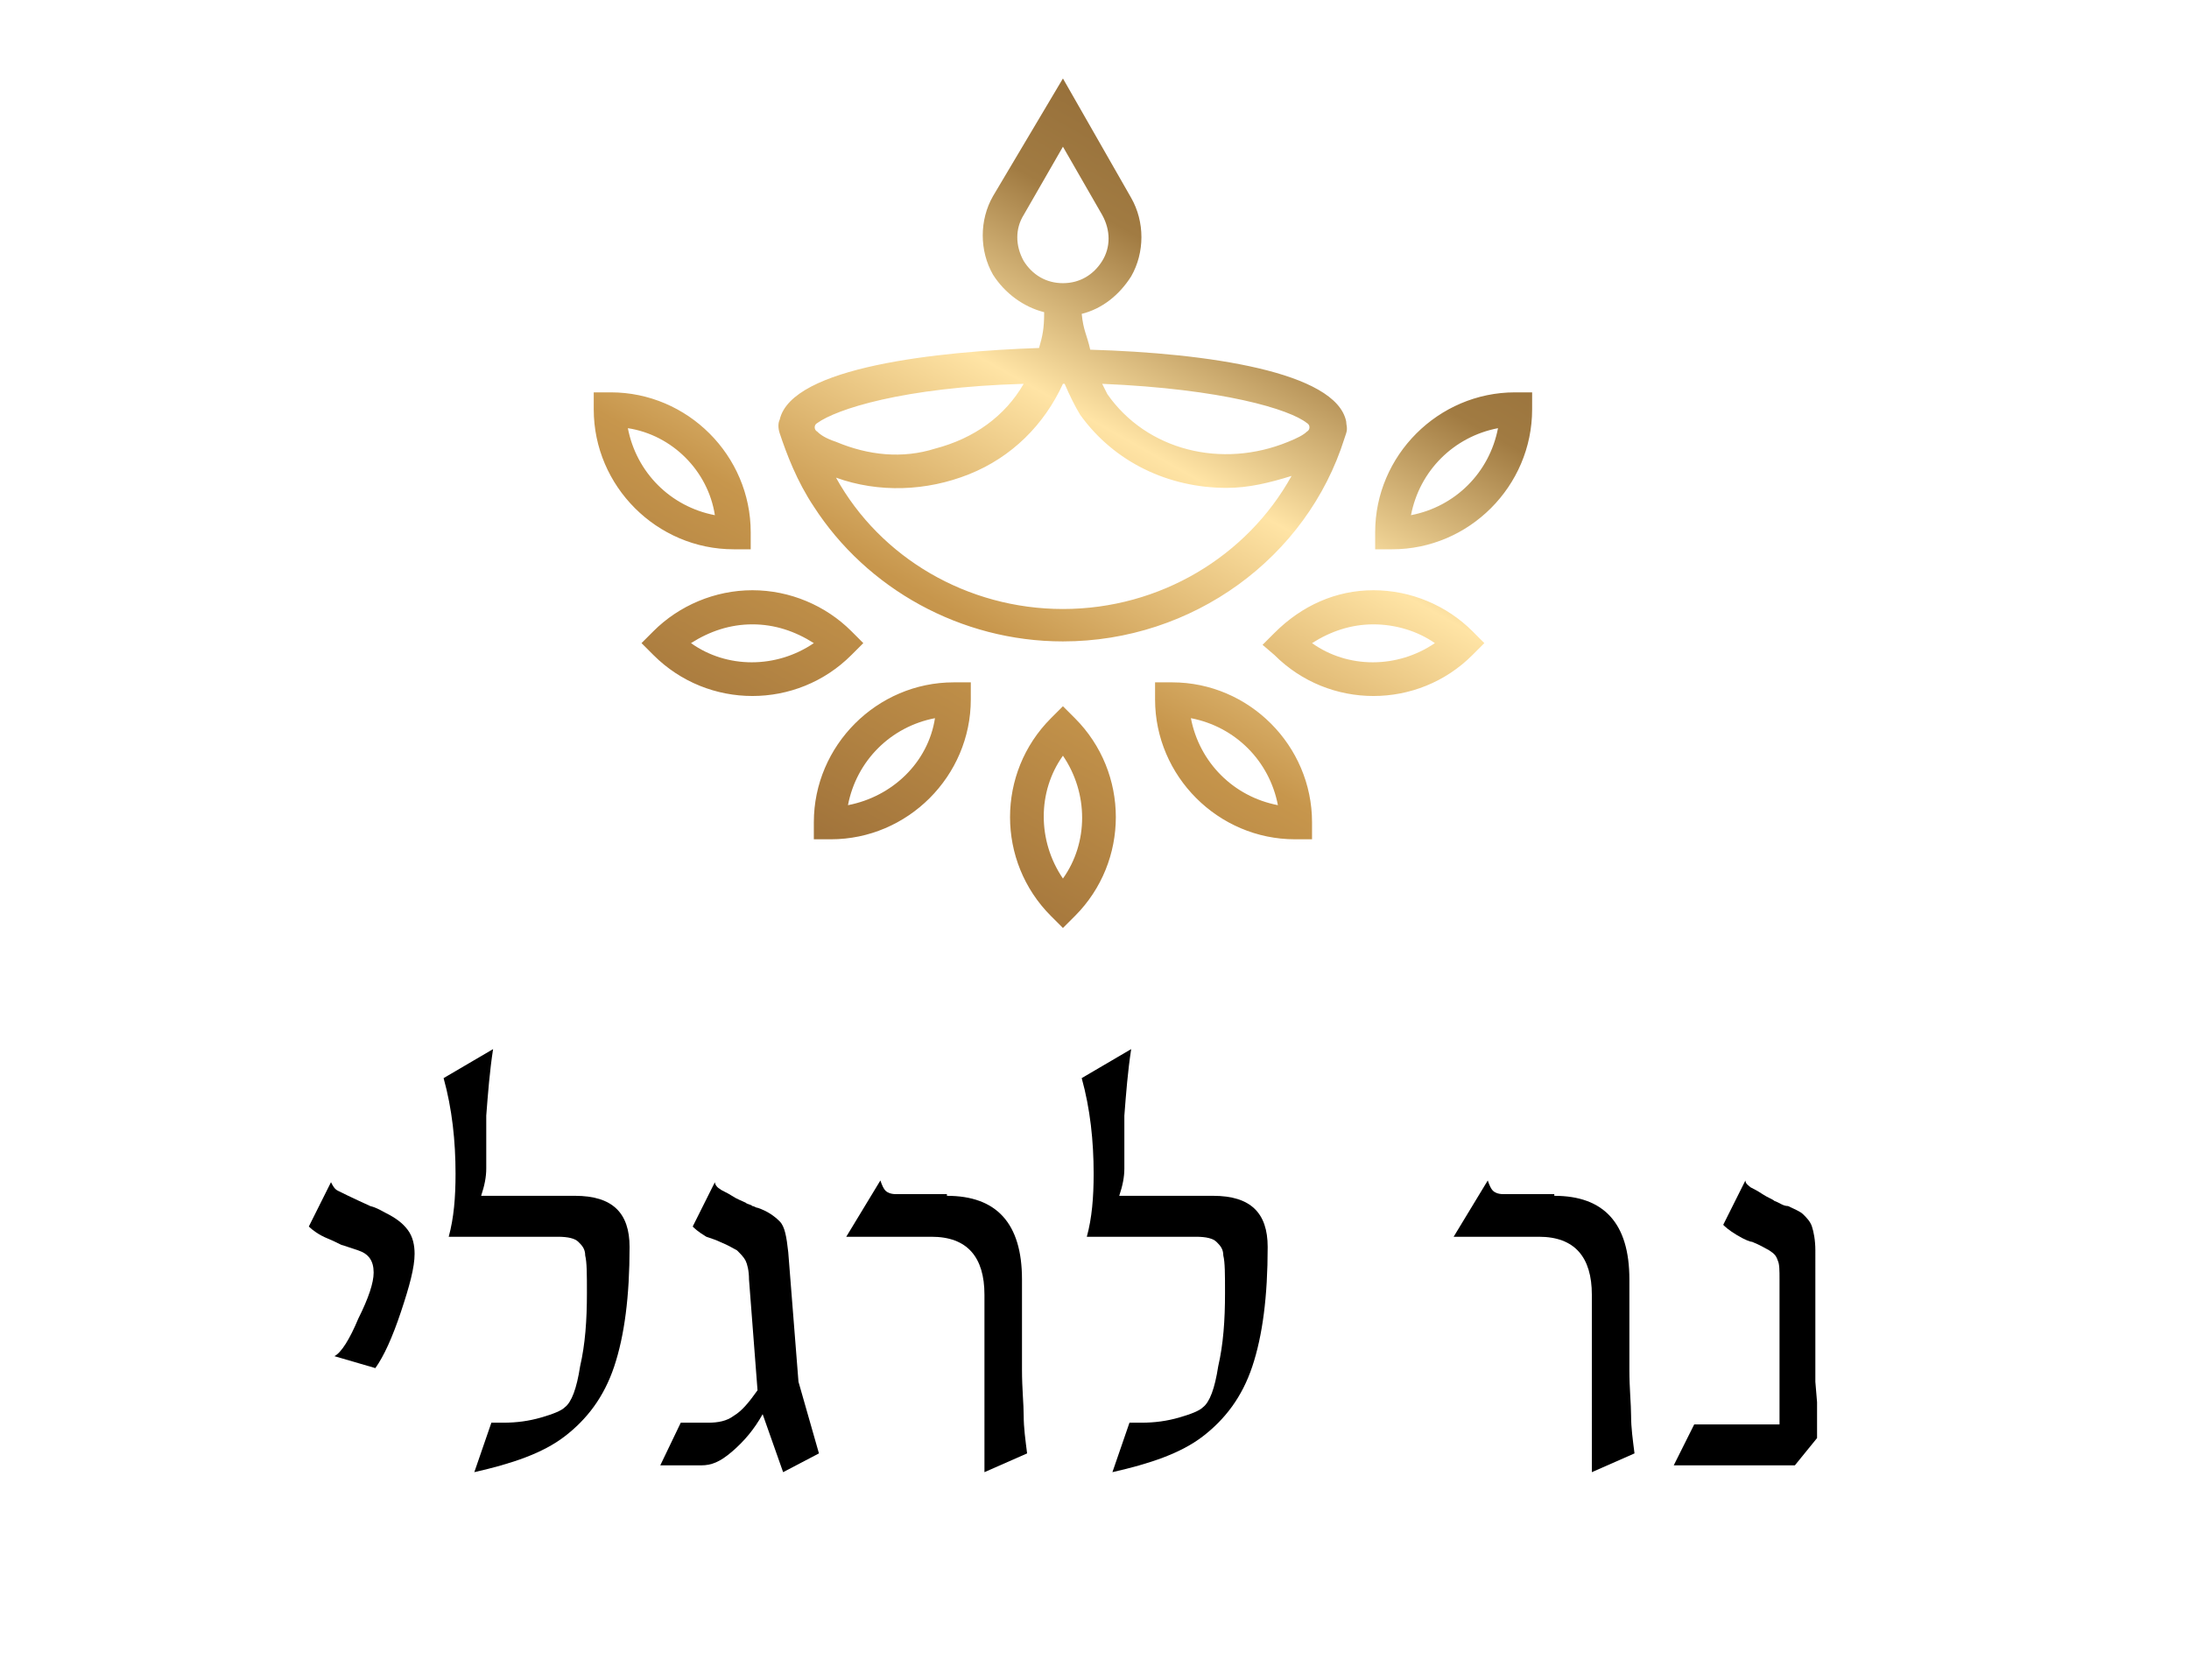
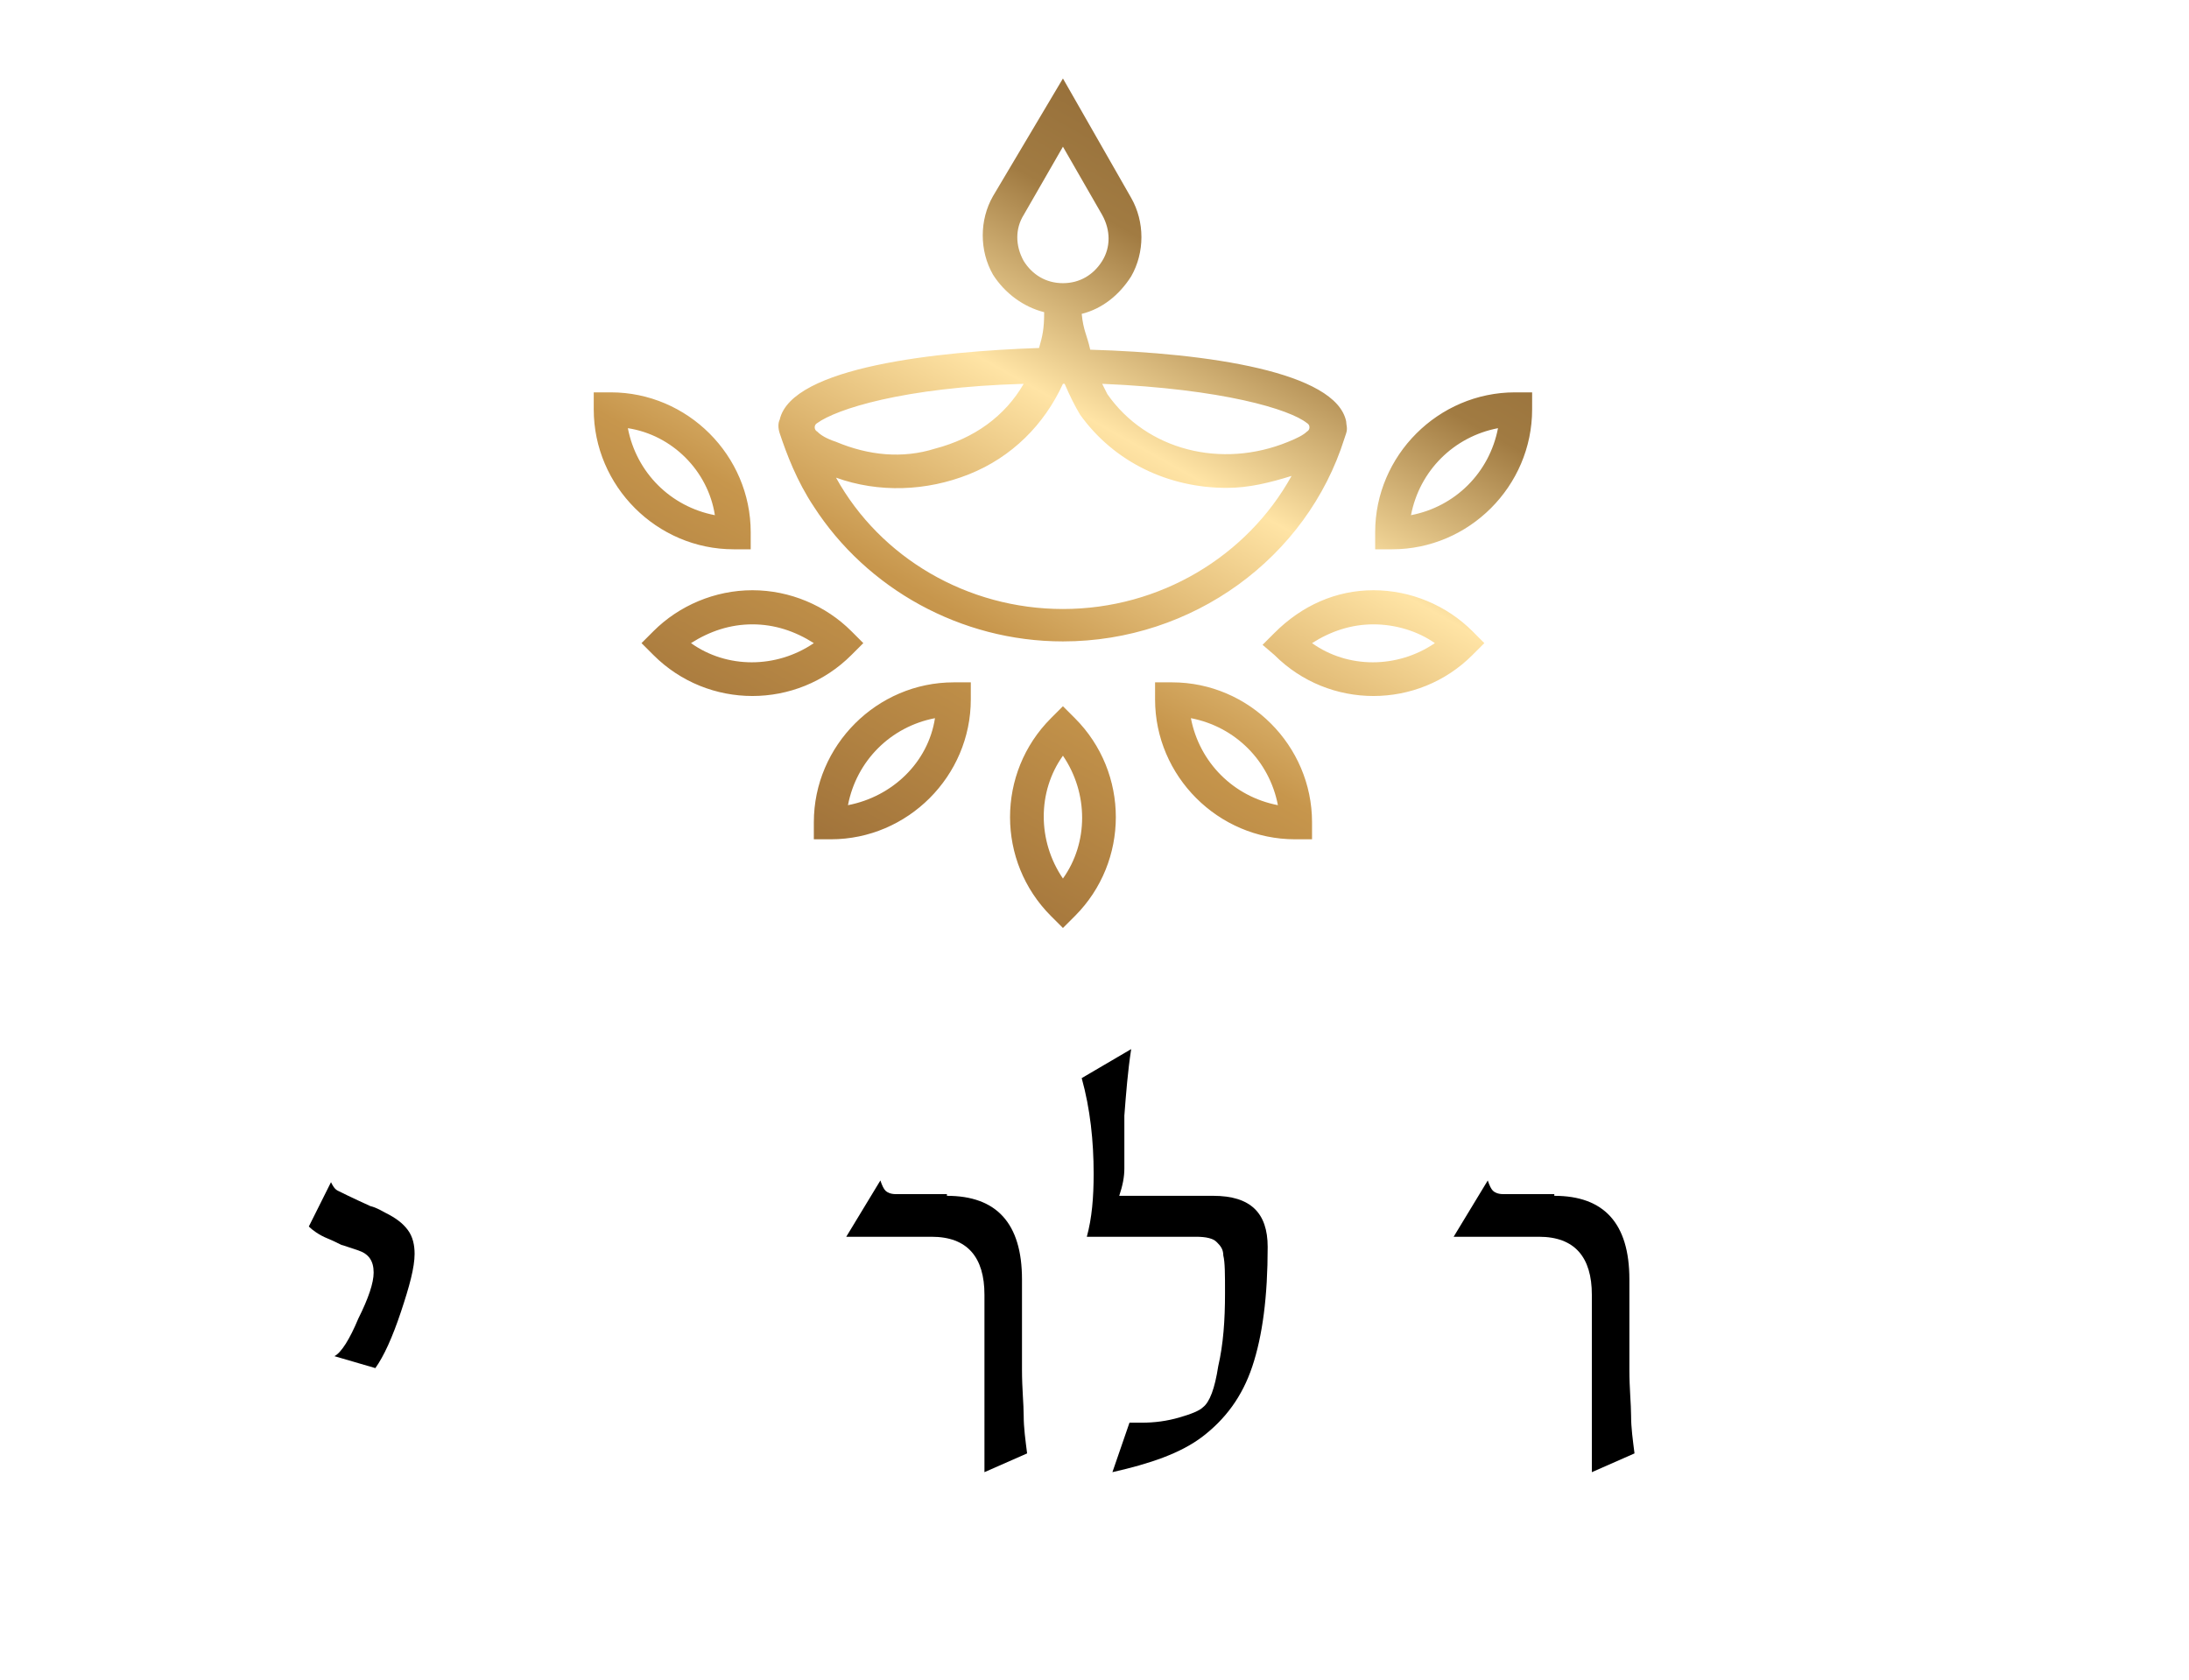
<svg xmlns="http://www.w3.org/2000/svg" version="1.1" id="Layer_1" x="0px" y="0px" viewBox="0 0 128.3 98.5" style="enable-background:new 0 0 128.3 98.5;" xml:space="preserve">
  <style type="text/css">
	.st0{fill:url(#SVGID_1_);}
</style>
  <g>
    <linearGradient id="SVGID_1_" gradientUnits="userSpaceOnUse" x1="-806.856" y1="555.761" x2="-807.537" y2="554.672" gradientTransform="matrix(55.076 0 0 -49.818 44522.996 27682.988)">
      <stop offset="0" style="stop-color:#7B5024" />
      <stop offset="0.365" style="stop-color:#A17B42" />
      <stop offset="0.529" style="stop-color:#FFE4A5" />
      <stop offset="0.739" style="stop-color:#C7964C" />
      <stop offset="1" style="stop-color:#9D7039" />
    </linearGradient>
    <path class="st0" d="M62.3,41.4l0.7,0.7c3.2,3.2,3.2,8.4,0,11.6l-0.7,0.7l-0.7-0.7c-3.2-3.2-3.2-8.4,0-11.6   C61.6,42.1,62.3,41.4,62.3,41.4z M62.3,44.3c-1.5,2.1-1.5,5,0,7.2C63.8,49.4,63.8,46.5,62.3,44.3z M68.7,40c4.5,0,8.2,3.7,8.2,8.2   v1h-1c-4.5,0-8.2-3.7-8.2-8.2v-1L68.7,40z M56.9,40v1c0,4.5-3.7,8.2-8.2,8.2h-1v-1c0-4.5,3.7-8.2,8.2-8.2L56.9,40L56.9,40z    M69.8,42.1c0.5,2.6,2.5,4.6,5.1,5.1C74.4,44.6,72.4,42.6,69.8,42.1z M54.8,42.1c-2.6,0.5-4.6,2.5-5.1,5.1   C52.3,46.7,54.4,44.7,54.8,42.1z M80.5,34.6c2.2,0,4.3,0.9,5.8,2.4l0.7,0.7l-0.7,0.7c-1.6,1.6-3.7,2.4-5.8,2.4   c-2.1,0-4.2-0.8-5.8-2.4L74,37.8l0.7-0.7C76.3,35.5,78.3,34.6,80.5,34.6z M44.1,34.6c2.2,0,4.3,0.9,5.8,2.4l0.7,0.7l-0.7,0.7   c-1.6,1.6-3.7,2.4-5.8,2.4c-2.1,0-4.2-0.8-5.8-2.4l-0.7-0.7l0.7-0.7C39.8,35.5,41.9,34.6,44.1,34.6z M80.5,36.6   c-1.3,0-2.5,0.4-3.6,1.1c2.1,1.5,5,1.5,7.2,0C83.1,37,81.8,36.6,80.5,36.6z M44.1,36.6c-1.3,0-2.5,0.4-3.6,1.1c2.1,1.5,5,1.5,7.2,0   C46.6,37,45.4,36.6,44.1,36.6z M62.3,4.6l4,7c0.8,1.4,0.8,3.2,0,4.6c-0.7,1.1-1.7,1.9-2.9,2.2c0.1,1,0.3,1.2,0.5,2.1   c6.9,0.2,14.4,1.3,15,4.2c0,0.2,0.1,0.4,0,0.7l-0.1,0.3c-2.2,7-8.9,11.9-16.5,11.9c-6,0-11.5-3.1-14.6-7.9c-1-1.5-1.6-3.1-2-4.3   c-0.1-0.3-0.1-0.6,0-0.8c0.7-3.1,9.3-4,15.2-4.2c0.2-0.7,0.3-1.1,0.3-2.1c-1.2-0.3-2.3-1.1-3-2.2c-0.8-1.4-0.8-3.2,0-4.6L62.3,4.6z    M62.4,22.5h-0.1c-1.1,2.4-3,4.3-5.5,5.3c-2.5,1-5.3,1.1-7.8,0.2c2.6,4.7,7.7,7.7,13.3,7.7c5.7,0,10.8-3.1,13.4-7.8   c-1.3,0.4-2.5,0.7-3.8,0.7c-3.4,0-6.6-1.5-8.6-4.3C63,23.8,62.7,23.2,62.4,22.5z M89.8,23v1c0,4.5-3.7,8.2-8.2,8.2h-1v-1   c0-4.5,3.7-8.2,8.2-8.2H89.8z M35.8,23c4.5,0,8.2,3.7,8.2,8.2v1h-1c-4.5,0-8.2-3.7-8.2-8.2v-1L35.8,23z M87.8,25.1   c-2.6,0.5-4.6,2.5-5.1,5.1C85.3,29.7,87.3,27.7,87.8,25.1z M36.8,25.1c0.5,2.6,2.5,4.6,5.1,5.1C41.5,27.6,39.4,25.5,36.8,25.1z    M60,22.5c-7.1,0.2-11,1.5-12.1,2.3c-0.2,0.1-0.2,0.4,0,0.5c0.2,0.2,0.5,0.4,1.1,0.6c1.9,0.8,3.9,1,5.8,0.4   C57.1,25.7,58.9,24.4,60,22.5z M64.6,22.5c0.1,0.2,0.2,0.4,0.3,0.6c2.3,3.3,6.7,4.4,10.6,2.8c0.5-0.2,0.9-0.4,1.1-0.6   c0.2-0.1,0.2-0.4,0-0.5C75.6,24,71.7,22.8,64.6,22.5z M62.3,8.6l-2.3,4c-0.5,0.8-0.5,1.8,0,2.7c0.5,0.8,1.3,1.3,2.3,1.3   c1,0,1.8-0.5,2.3-1.3c0.5-0.8,0.5-1.8,0-2.7L62.3,8.6L62.3,8.6z" />
    <g>
      <path d="M20.1,73c-0.1,0-0.4-0.2-0.9-0.4c-0.5-0.2-0.9-0.5-1.1-0.7l1.3-2.6c0.1,0.2,0.2,0.4,0.4,0.5c0.2,0.1,0.8,0.4,1.9,0.9    c0.4,0.1,0.7,0.3,0.9,0.4c0.6,0.3,1,0.6,1.3,1c0.3,0.4,0.4,0.9,0.4,1.4c0,0.8-0.3,1.9-0.8,3.4c-0.5,1.5-1,2.6-1.5,3.3l-2.4-0.7    c0.4-0.2,0.9-1,1.4-2.2c0.6-1.2,0.9-2.1,0.9-2.7c0-0.7-0.3-1.1-0.9-1.3L20.1,73z" />
-       <path d="M36.9,73.1c0,2.9-0.3,5.2-0.9,7c-0.6,1.8-1.6,3.1-2.9,4.1c-1.3,1-3.1,1.6-5.3,2.1l1-2.9c0.1,0,0.4,0,0.7,0    c0.8,0,1.5-0.1,2.2-0.3c0.7-0.2,1.2-0.4,1.4-0.6c0.4-0.3,0.7-1.1,0.9-2.4c0.3-1.3,0.4-2.7,0.4-4.3c0-1.1,0-1.8-0.1-2.2    c0-0.4-0.2-0.6-0.4-0.8c-0.2-0.2-0.6-0.3-1.2-0.3h-6.4c0.3-1.1,0.4-2.3,0.4-3.7c0-1.9-0.2-3.8-0.7-5.6l2.9-1.7    c-0.2,1.3-0.3,2.6-0.4,3.9c0,1.3,0,2,0,2.2v0.9c0,0.5-0.1,1-0.3,1.6h5.5C35.9,70.1,36.9,71.1,36.9,73.1z" />
-       <path d="M45.9,86.3l-1.2-3.4c-0.5,0.9-1.1,1.6-1.8,2.2c-0.7,0.6-1.2,0.8-1.8,0.8h-2.4l1.2-2.5h1.6c0.6,0,1.1-0.1,1.5-0.4    c0.5-0.3,0.9-0.8,1.4-1.5L43.9,75c0-0.5-0.1-0.9-0.2-1.1c-0.1-0.2-0.3-0.4-0.5-0.6c-0.2-0.1-0.5-0.3-1-0.5    c-0.2-0.1-0.5-0.2-0.8-0.3c-0.5-0.3-0.7-0.5-0.8-0.6l1.3-2.6c0,0.1,0.1,0.3,0.3,0.4c0.1,0.1,0.4,0.2,0.7,0.4    c0.3,0.2,0.6,0.3,0.8,0.4c0.1,0.1,0.3,0.1,0.4,0.2c0.1,0,0.2,0.1,0.3,0.1c0.6,0.2,1,0.5,1.3,0.8c0.3,0.3,0.4,0.9,0.5,1.8l0.6,7.6    l1.2,4.2L45.9,86.3z" />
      <path d="M55.5,70.1c2.9,0,4.4,1.6,4.4,4.9v5.3c0,1.1,0.1,2,0.1,2.7c0,0.7,0.1,1.4,0.2,2.2l-2.5,1.1V75.9c0-2.2-1-3.4-3.1-3.4h-5    l2-3.3c0.1,0.3,0.2,0.5,0.3,0.6c0.1,0.1,0.3,0.2,0.6,0.2H55.5z" />
      <path d="M74.3,73.1c0,2.9-0.3,5.2-0.9,7c-0.6,1.8-1.6,3.1-2.9,4.1c-1.3,1-3.1,1.6-5.3,2.1l1-2.9c0.1,0,0.4,0,0.7,0    c0.8,0,1.5-0.1,2.2-0.3s1.2-0.4,1.4-0.6c0.4-0.3,0.7-1.1,0.9-2.4c0.3-1.3,0.4-2.7,0.4-4.3c0-1.1,0-1.8-0.1-2.2    c0-0.4-0.2-0.6-0.4-0.8c-0.2-0.2-0.6-0.3-1.2-0.3h-6.4c0.3-1.1,0.4-2.3,0.4-3.7c0-1.9-0.2-3.8-0.7-5.6l2.9-1.7    c-0.2,1.3-0.3,2.6-0.4,3.9c0,1.3,0,2,0,2.2v0.9c0,0.5-0.1,1-0.3,1.6h5.5C73.3,70.1,74.3,71.1,74.3,73.1z" />
      <path d="M91.1,70.1c2.9,0,4.4,1.6,4.4,4.9v5.3c0,1.1,0.1,2,0.1,2.7s0.1,1.4,0.2,2.2l-2.5,1.1V75.9c0-2.2-1-3.4-3.1-3.4h-5l2-3.3    c0.1,0.3,0.2,0.5,0.3,0.6c0.1,0.1,0.3,0.2,0.6,0.2H91.1z" />
-       <path d="M106.5,82.2c0,0.4,0,0.7,0,1.1c0,0.4,0,0.7,0,1l-1.3,1.6h-7.1l1.2-2.4h5V75c0-0.5,0-0.9-0.1-1.1c-0.1-0.3-0.2-0.4-0.5-0.6    c-0.2-0.1-0.5-0.3-1-0.5c-0.1,0-0.4-0.1-0.9-0.4c-0.5-0.3-0.7-0.5-0.8-0.6l1.3-2.6c0,0.2,0.2,0.3,0.3,0.4c0.2,0.1,0.4,0.2,0.7,0.4    c0.3,0.2,0.6,0.3,0.7,0.4c0.3,0.1,0.5,0.3,0.8,0.3c0.4,0.2,0.7,0.3,0.9,0.5c0.2,0.2,0.4,0.4,0.5,0.7c0.1,0.3,0.2,0.8,0.2,1.4V81    L106.5,82.2z" />
    </g>
  </g>
</svg>